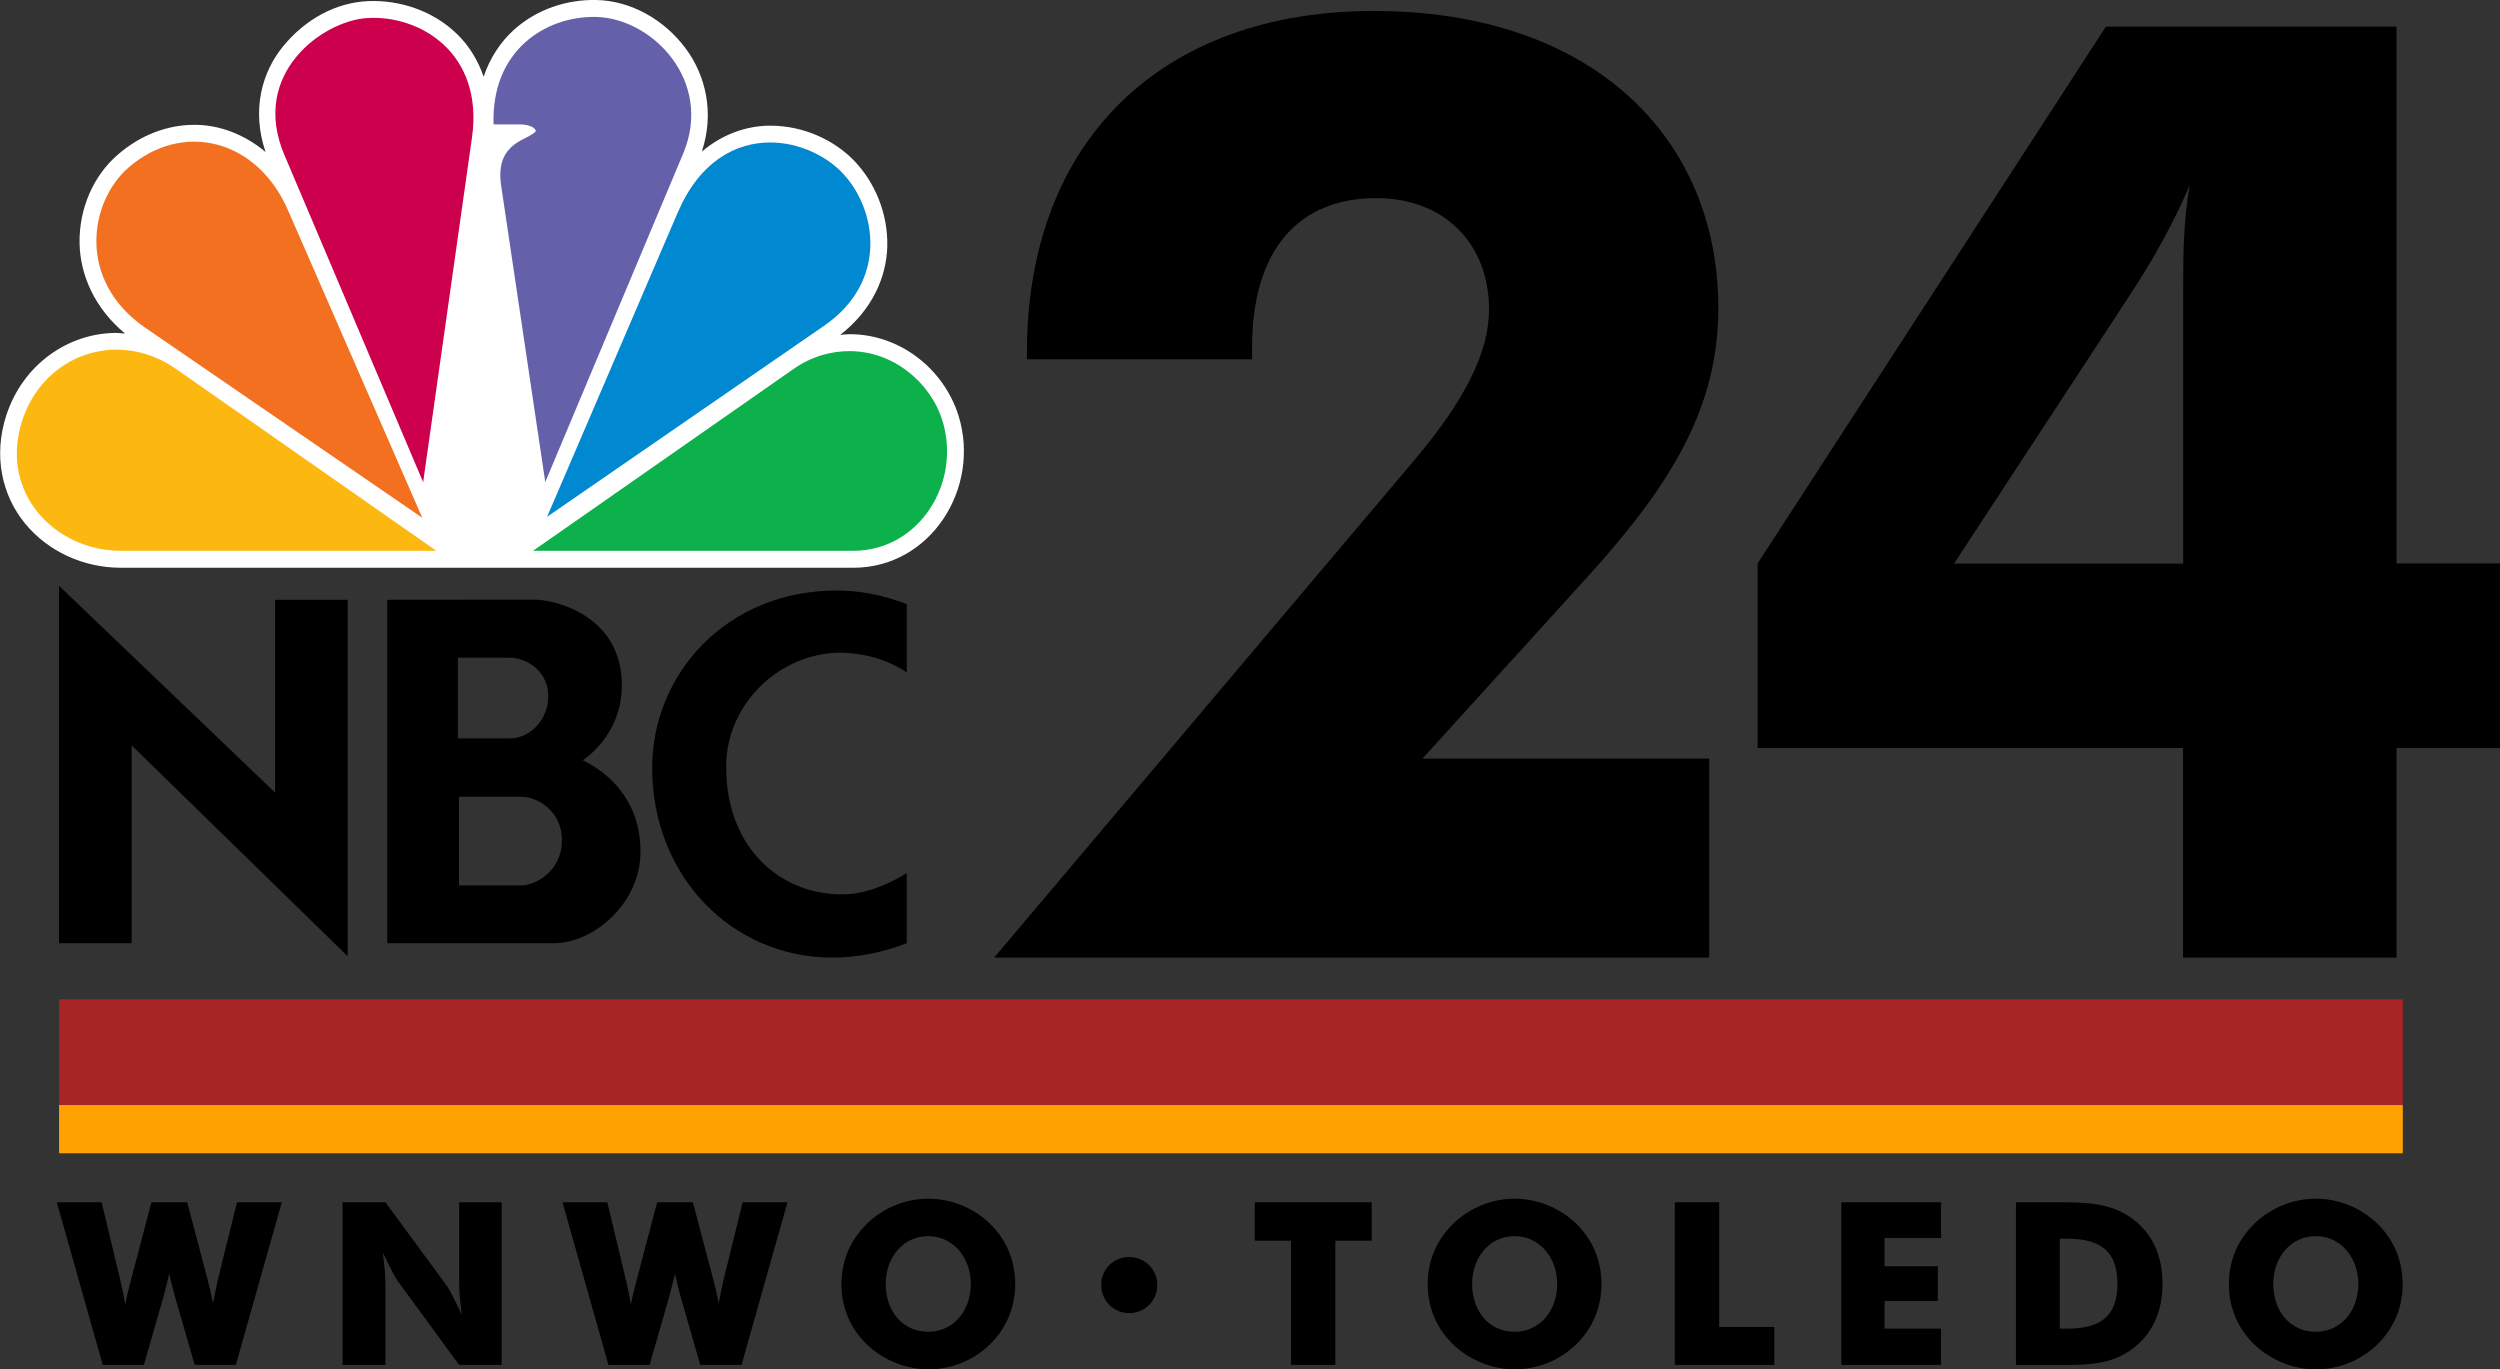
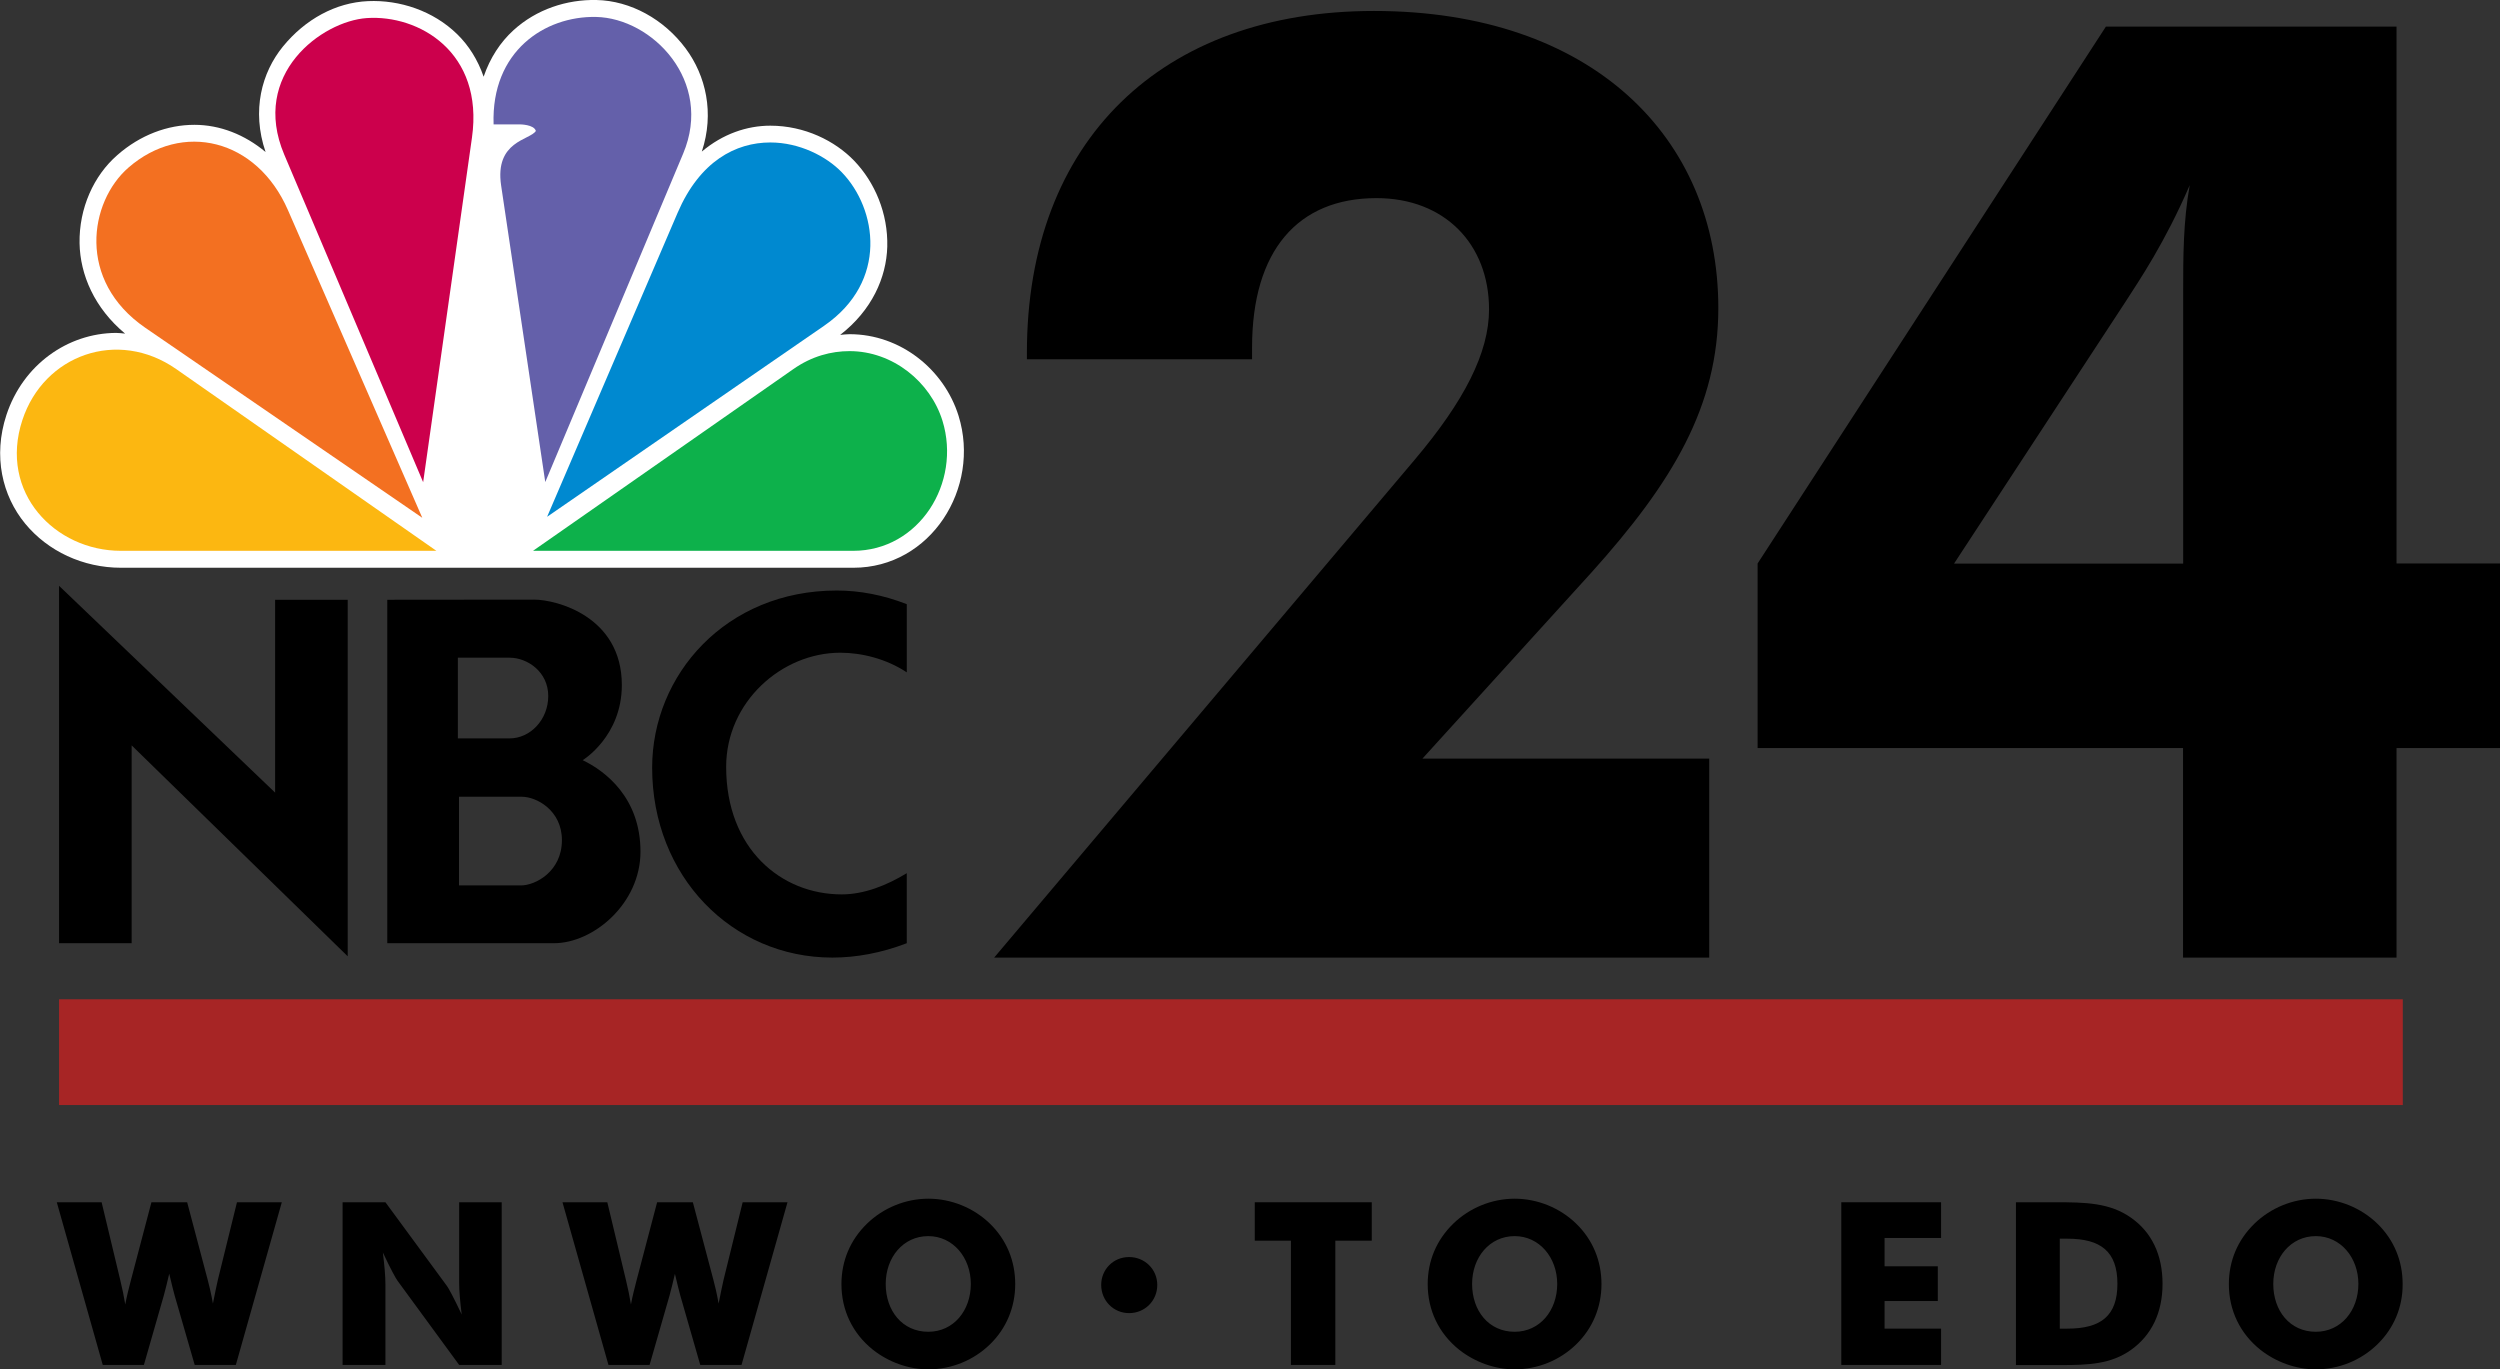
<svg xmlns="http://www.w3.org/2000/svg" version="1.1" id="Layer_1" x="0px" y="0px" viewBox="0 0 1756.5 962.2" style="enable-background:new 0 0 1756.5 962.2;" xml:space="preserve">
  <rect x="0" y="0" width="1756.5" height="962.2" fill="#333333" stroke="none" />
  <style type="text/css">
	.st0{fill:#FFFFFF;}
	.st1{fill:#F37021;}
	.st2{fill:#CC004C;}
	.st3{fill:#6460AA;}
	.st4{fill:#0089D0;}
	.st5{fill:#0DB14B;}
	.st6{fill:#FCB711;}
	.st7{fill:#FFA101;}
	.st8{fill:#A72525;}
</style>
  <g>
    <polygon points="41.5,411.6 41.5,662.7 92.5,662.7 92.5,523.7 244.3,671.9 244.3,421.4 193.3,421.4 193.3,556.9  " />
    <path d="M587.9,414.9c-77.8,0-129.7,59.1-129.7,124.5c0,76.3,56.1,133.4,126.6,133.4c16.7,0,34.3-3.2,52.3-10.1v-49.2   c-14.3,8.7-30.1,14.9-45.7,14.9c-42.7,0-81.2-32.1-81.2-89.6c0-45.7,39.1-80.2,80.2-80.2c15,0,32.4,4.3,46.7,13.8v-47.9   C620.5,418,603.9,414.9,587.9,414.9z" />
    <path d="M272.1,421.4v241.3h117.1c27.8,0,60.8-27.9,60.8-64.3c0-38-24.8-56.7-40.6-64.3c0,0,27.5-16.7,27.5-52.8   c0-48.3-46.1-60-61.5-60L272.1,421.4z M321.8,462.1h36.3c12.4,0,27.1,9.9,27.1,26.9c0,16.7-12.6,29.8-27.2,29.8h-36.3V462.1z    M322.5,559.8h44.2c10.2,0,28.1,9.5,28.1,30.5c0,22-18.6,31.8-28.8,31.8h-43.5V559.8z" />
  </g>
  <path class="st0" d="M673.5,292.2c-10.1-32.5-40.7-57.4-76.6-57.4c-2.2,0-4.4,0.3-6.6,0.5c22.2-17.2,32.5-40.2,33.1-62  c0.6-23.3-8.7-45.2-23.3-60.4c-13.4-13.9-34.7-24.6-58.9-24.6c-16.4,0-33.4,5.8-48.1,18.2c9-27.1,2.8-53.4-11.3-72.4  C466.6,13.6,443.1,0.5,419,0c-20.7-0.4-42,6.4-58.3,21.3h0c-9.2,8.4-16.4,19.4-20.9,32.6c-4.1-11.9-10.5-22-18.6-29.9  C304.4,7.6,280.9-0.2,258.5,0.8c-22.5,1-44,12.6-59.8,32c-14.7,18.1-22.1,44.7-12.1,74c-14.6-12.2-32-19.1-50-19.1  c-18.9,0-38,7.1-54.1,21.2c-16.7,14.5-27,37.4-26.6,62c0.4,22.1,10.4,45.5,32,63.5c-2.1-0.2-4.2-0.5-6.4-0.5  c-34,0.2-65.4,22.4-77,57.7c-9.5,29-2.9,56.7,13.1,76.2c16,19.5,40.8,31.1,67.4,31.1h514.6C653.9,398.9,689.2,342.9,673.5,292.2z" />
-   <path class="st1" d="M202.3,147.6c-21.9-50.2-74.3-62.7-112.1-29.8c-27.5,24-36.4,79.3,11.9,112.5l194.6,133.5L202.3,147.6z" />
+   <path class="st1" d="M202.3,147.6c-21.9-50.2-74.3-62.7-112.1-29.8c-27.5,24-36.4,79.3,11.9,112.5l194.6,133.5L202.3,147.6" />
  <path class="st2" d="M257.7,12.7c-31.6,2.2-81.9,39.4-58,95.9l97.6,230.2l34.3-242.1C340.1,36.5,294.1,10.2,257.7,12.7z" />
  <path class="st3" d="M418.7,11.9c-35.8-0.7-73.7,24-71.9,75.5h18.5c0,0,9.9,0,11.2,4.6c-4,6.5-29.1,6.9-24.4,38.4l31,208.3  L480,107.9C501.4,57,458.3,12.7,418.7,11.9z" />
  <path class="st4" d="M591.5,121.1c-11-11.4-29.9-21-50.3-21c-24.2,0-49.5,13.1-65.1,49.4l-91.7,213.6L579,228.9  C624.3,197.7,616.2,146.7,591.5,121.1z" />
  <path class="st5" d="M662.2,295.7c-8.5-27.5-35-49-65.3-49c-12.8,0-26.5,3.5-39.6,12.7L374.5,387h225  C645.7,387,675.6,339.3,662.2,295.7z" />
  <path class="st6" d="M123.8,259.3c-41.2-28.7-93.1-9.9-108.1,35.9C-1,346.1,38.7,387,84.9,387l221.7,0L123.8,259.3z" />
-   <rect x="41.5" y="776.3" class="st7" width="1646.7" height="34" />
  <rect x="41.5" y="702.1" class="st8" width="1646.7" height="74.3" />
  <path d="M698.5,672.8l295.3-349.6c35-41.4,52.4-75.4,52.4-105.8c0-46-31.3-78.2-79.1-78.2c-55.2,0-87.4,36.8-87.4,104.9v8.3H721.5  v-4.6c0-149,94.8-240.1,243.8-240.1c152.7,0,242,88.3,242,208.8c0,69-32.2,122.4-89.2,185.8L999.4,533h201.5v139.8H698.5z" />
  <path d="M1533.9,525.6h-299V395.9l244.7-377.2h204.2v377.2h72.7v129.7h-72.7v147.2h-150V525.6z M1533.9,204.6  c0-23.9,0-48.8,4.6-74.5c-17.5,40.5-35,66.2-45.1,81.9l-120.5,184h161V204.6z" />
  <path d="M145.9,899.1c2.7,10.2,3.5,16,3.7,16.8c1.4-7.2,2.6-12.8,3.5-16.8l13.4-54.4H198L165.7,959h-28.9l-14.1-48.8  c-0.8-2.9-2.1-8-3.8-15.3c-1.4,5.9-2.6,11-3.8,15.3L101.1,959H72.2L39.9,844.7h31.5l13.1,54.7c1.4,5.8,2.6,11.5,3.5,17.1  c1.1-5.9,2.6-11.7,4-17.1l14.4-54.7h25.1L145.9,899.1z" />
  <path d="M240.7,844.7h30.1l43.2,58.8c1.1,1.4,4.8,8.2,10.4,20.1c-1.1-9-1.8-16.5-1.8-22.5v-56.4h29.9V959h-29.9l-43.2-59  c-1.1-1.4-4.8-8-10.4-20c1.1,9,1.8,16.5,1.8,22.5V959h-30.1V844.7z" />
  <path d="M501.2,899.1c2.7,10.2,3.5,16,3.7,16.8c1.4-7.2,2.6-12.8,3.5-16.8l13.4-54.4h31.5L521,959H492L478,910.3  c-0.8-2.9-2.1-8-3.8-15.3c-1.4,5.9-2.6,11-3.8,15.3L456.4,959h-28.9l-32.3-114.3h31.5l13.1,54.7c1.4,5.8,2.6,11.5,3.5,17.1  c1.1-5.9,2.6-11.7,4-17.1l14.4-54.7h25.1L501.2,899.1z" />
  <path d="M695.6,944.5c-11.7,11.4-27.3,17.6-43.3,17.6c-13.9,0-27.8-5-38.9-13.7c-14.4-11.5-22.2-27.8-22.2-46.2  c0-16.3,6.2-31,17.9-42.4c11.5-11.2,27.2-17.6,43.2-17.6s31.8,6.4,43.3,17.6c11.7,11.4,17.7,26.2,17.7,42.4  C713.3,918.4,707.1,933.3,695.6,944.5z M682.1,902.1c0-18.5-12.5-33.6-29.9-33.6c-17.6,0-29.9,14.9-29.9,33.6  c0,18.9,11.7,33.6,29.9,33.6C670,935.7,682.1,920.8,682.1,902.1z" />
  <path d="M793.3,883.2c11,0,19.8,8.6,19.8,19.6c0,11.2-8.8,19.8-19.8,19.8s-19.6-8.8-19.6-19.8C773.7,892,782.1,883.2,793.3,883.2z" />
  <polygon points="907,871.7 881.6,871.7 881.6,844.7 963.8,844.7 963.8,871.7 938.2,871.7 938.2,959 907,959 " />
  <path d="M1107.5,944.5c-11.7,11.4-27.3,17.6-43.3,17.6c-13.9,0-27.8-5-38.9-13.7c-14.4-11.5-22.2-27.8-22.2-46.2  c0-16.3,6.2-31,17.9-42.4c11.5-11.2,27.2-17.6,43.2-17.6c16,0,31.8,6.4,43.3,17.6c11.7,11.4,17.7,26.2,17.7,42.4  C1125.2,918.4,1119,933.3,1107.5,944.5z M1094.1,902.1c0-18.5-12.5-33.6-29.9-33.6c-17.6,0-29.9,14.9-29.9,33.6  c0,18.9,11.7,33.6,29.9,33.6C1081.9,935.7,1094.1,920.8,1094.1,902.1z" />
-   <polygon points="1176.7,844.7 1207.9,844.7 1207.9,932.3 1246.6,932.3 1246.6,959 1176.7,959 " />
  <polygon points="1293.7,844.7 1363.8,844.7 1363.8,869.8 1324.1,869.8 1324.1,889.7 1361.5,889.7 1361.5,914.1 1324.1,914.1   1324.1,933.5 1363.8,933.5 1363.8,959 1293.7,959 " />
  <path d="M1416.4,844.7h27.5c21.3,0,38.4,0.3,53.4,10.9c14.4,10.1,22.1,25.9,22.1,46.4c0,20.3-7.7,36.1-22.1,46.4  c-14.2,10.1-30.1,10.7-49.1,10.7h-31.8V844.7z M1452.5,933.5c23.8,0,35.2-9.1,35.2-31.5c0-22.7-11.7-31.7-35.2-31.7h-5.3v63.2  H1452.5z" />
  <path d="M1670.4,944.5c-11.7,11.4-27.3,17.6-43.3,17.6c-13.9,0-27.8-5-38.9-13.7c-14.4-11.5-22.2-27.8-22.2-46.2  c0-16.3,6.2-31,17.9-42.4c11.5-11.2,27.2-17.6,43.2-17.6s31.8,6.4,43.3,17.6c11.7,11.4,17.7,26.2,17.7,42.4  C1688.2,918.4,1681.9,933.3,1670.4,944.5z M1657,902.1c0-18.5-12.5-33.6-29.9-33.6c-17.6,0-29.9,14.9-29.9,33.6  c0,18.9,11.7,33.6,29.9,33.6C1644.8,935.7,1657,920.8,1657,902.1z" />
</svg>